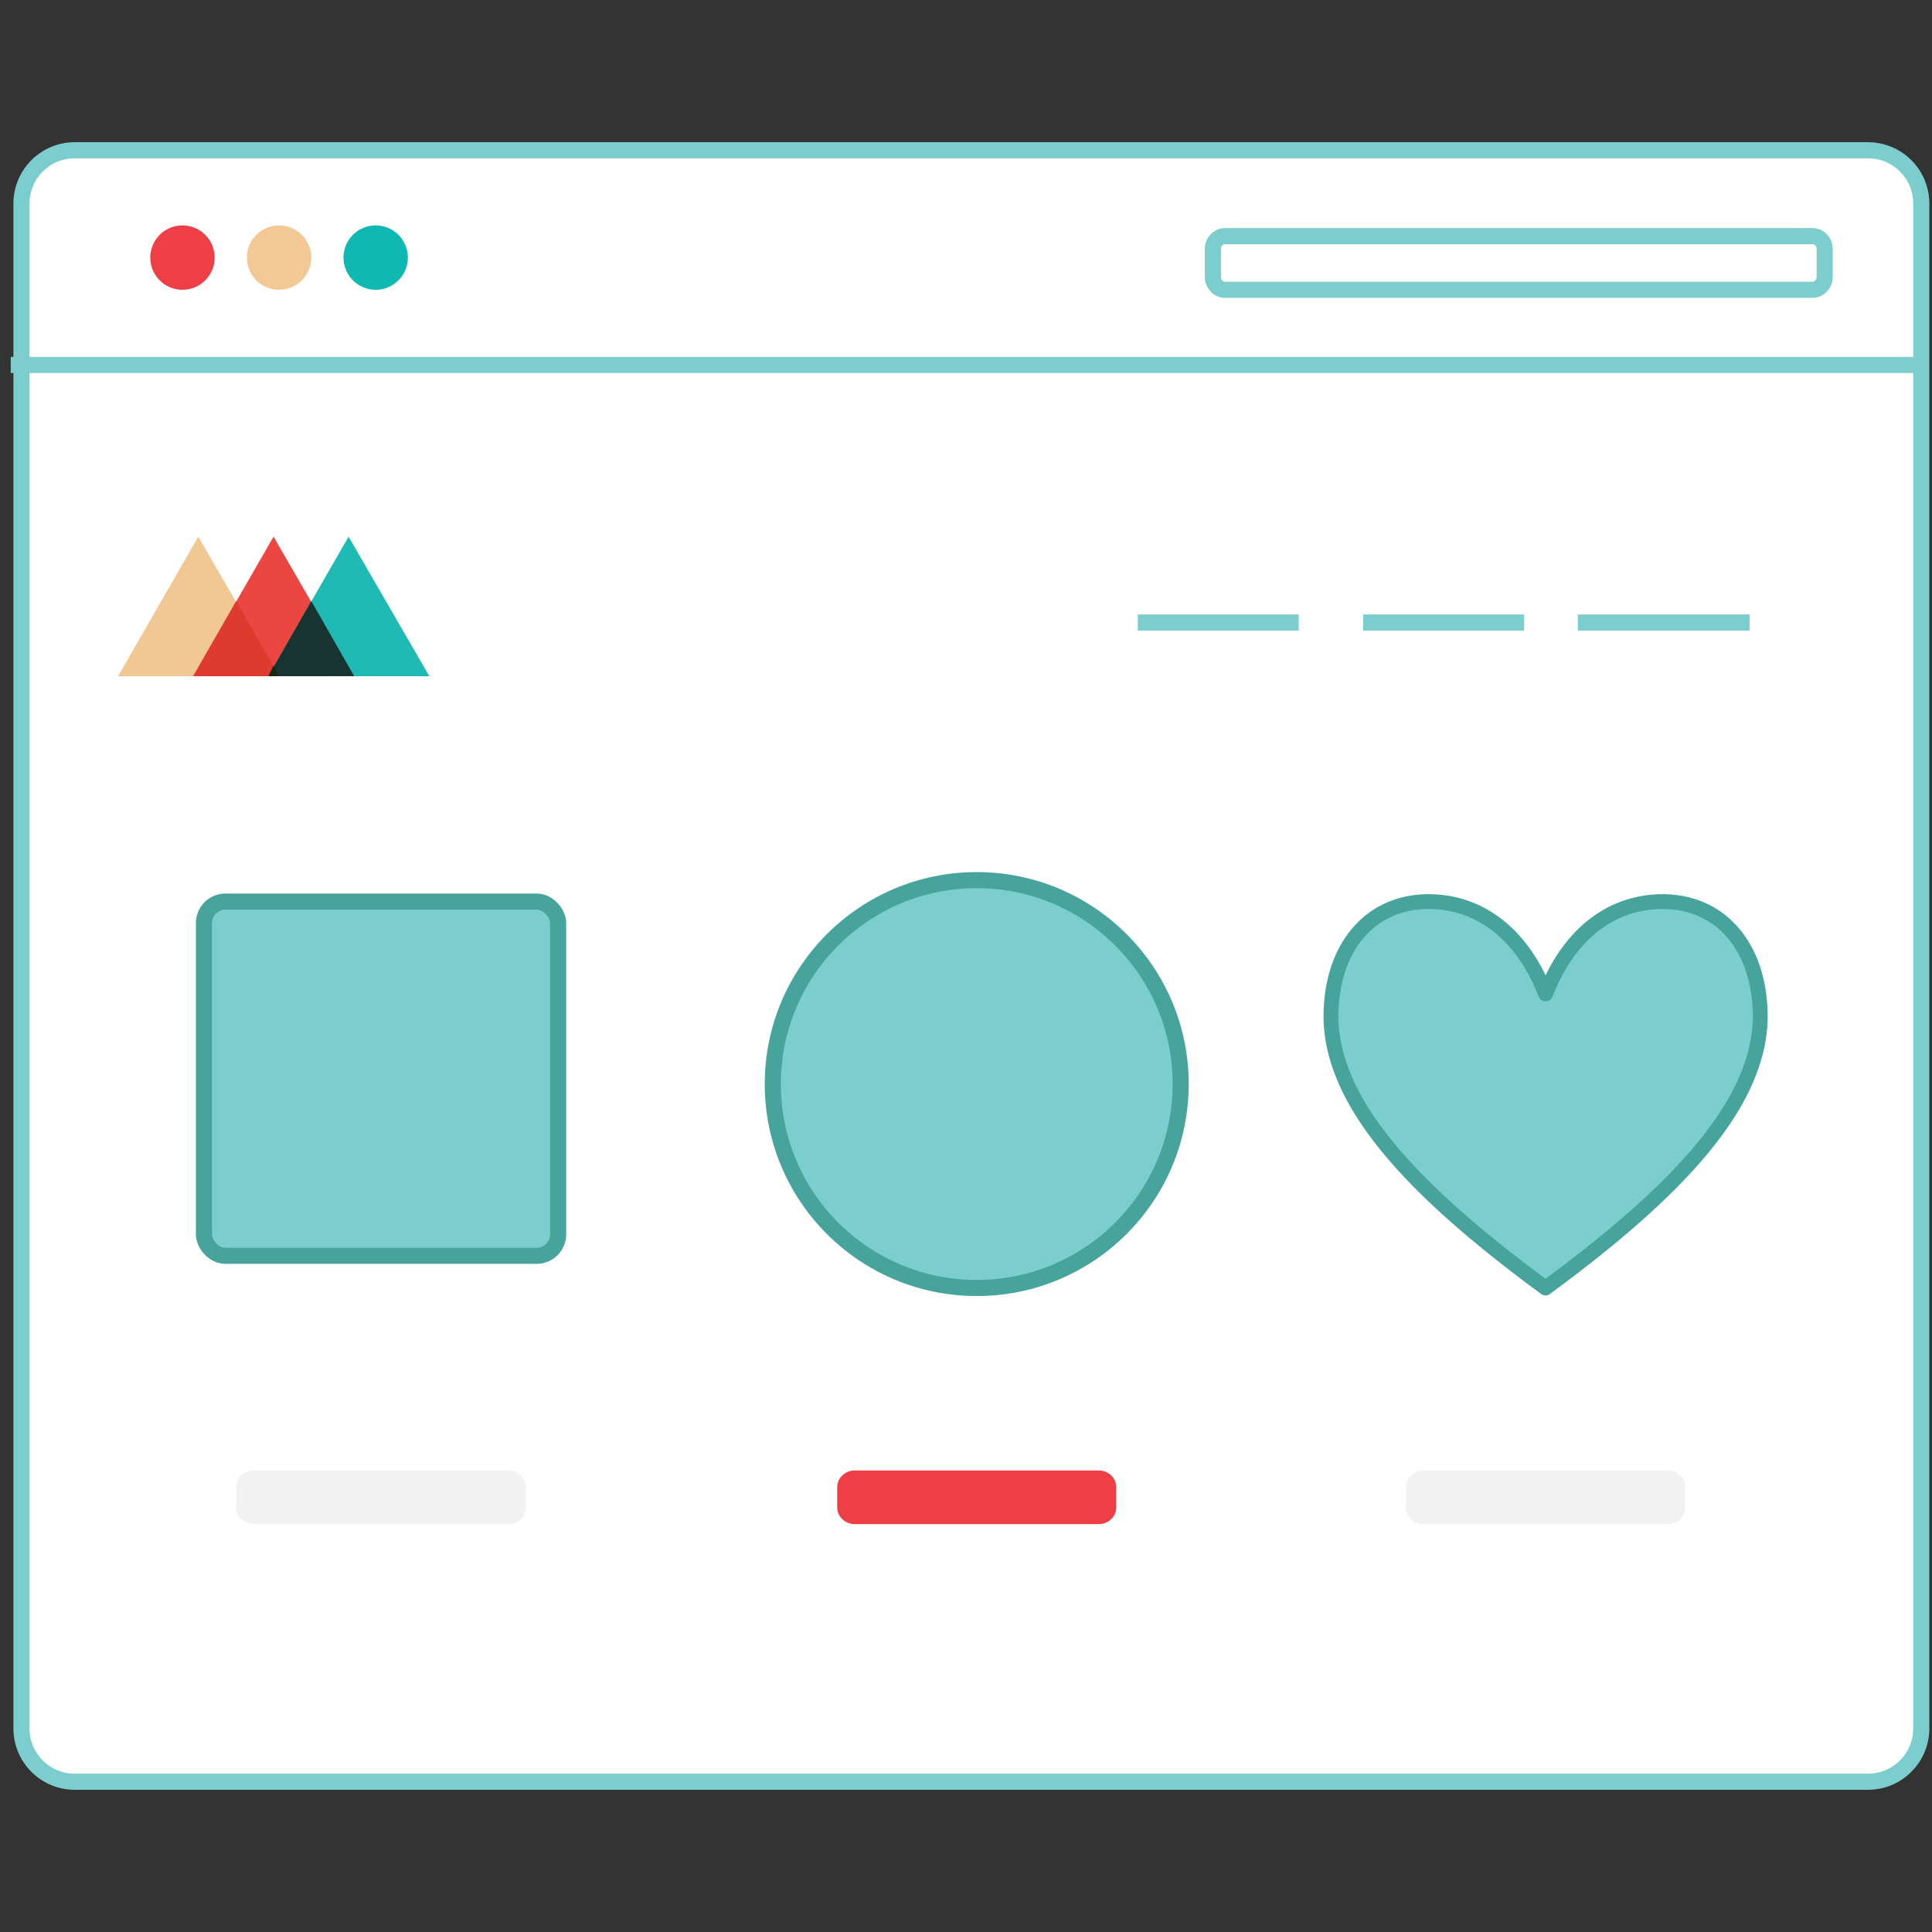
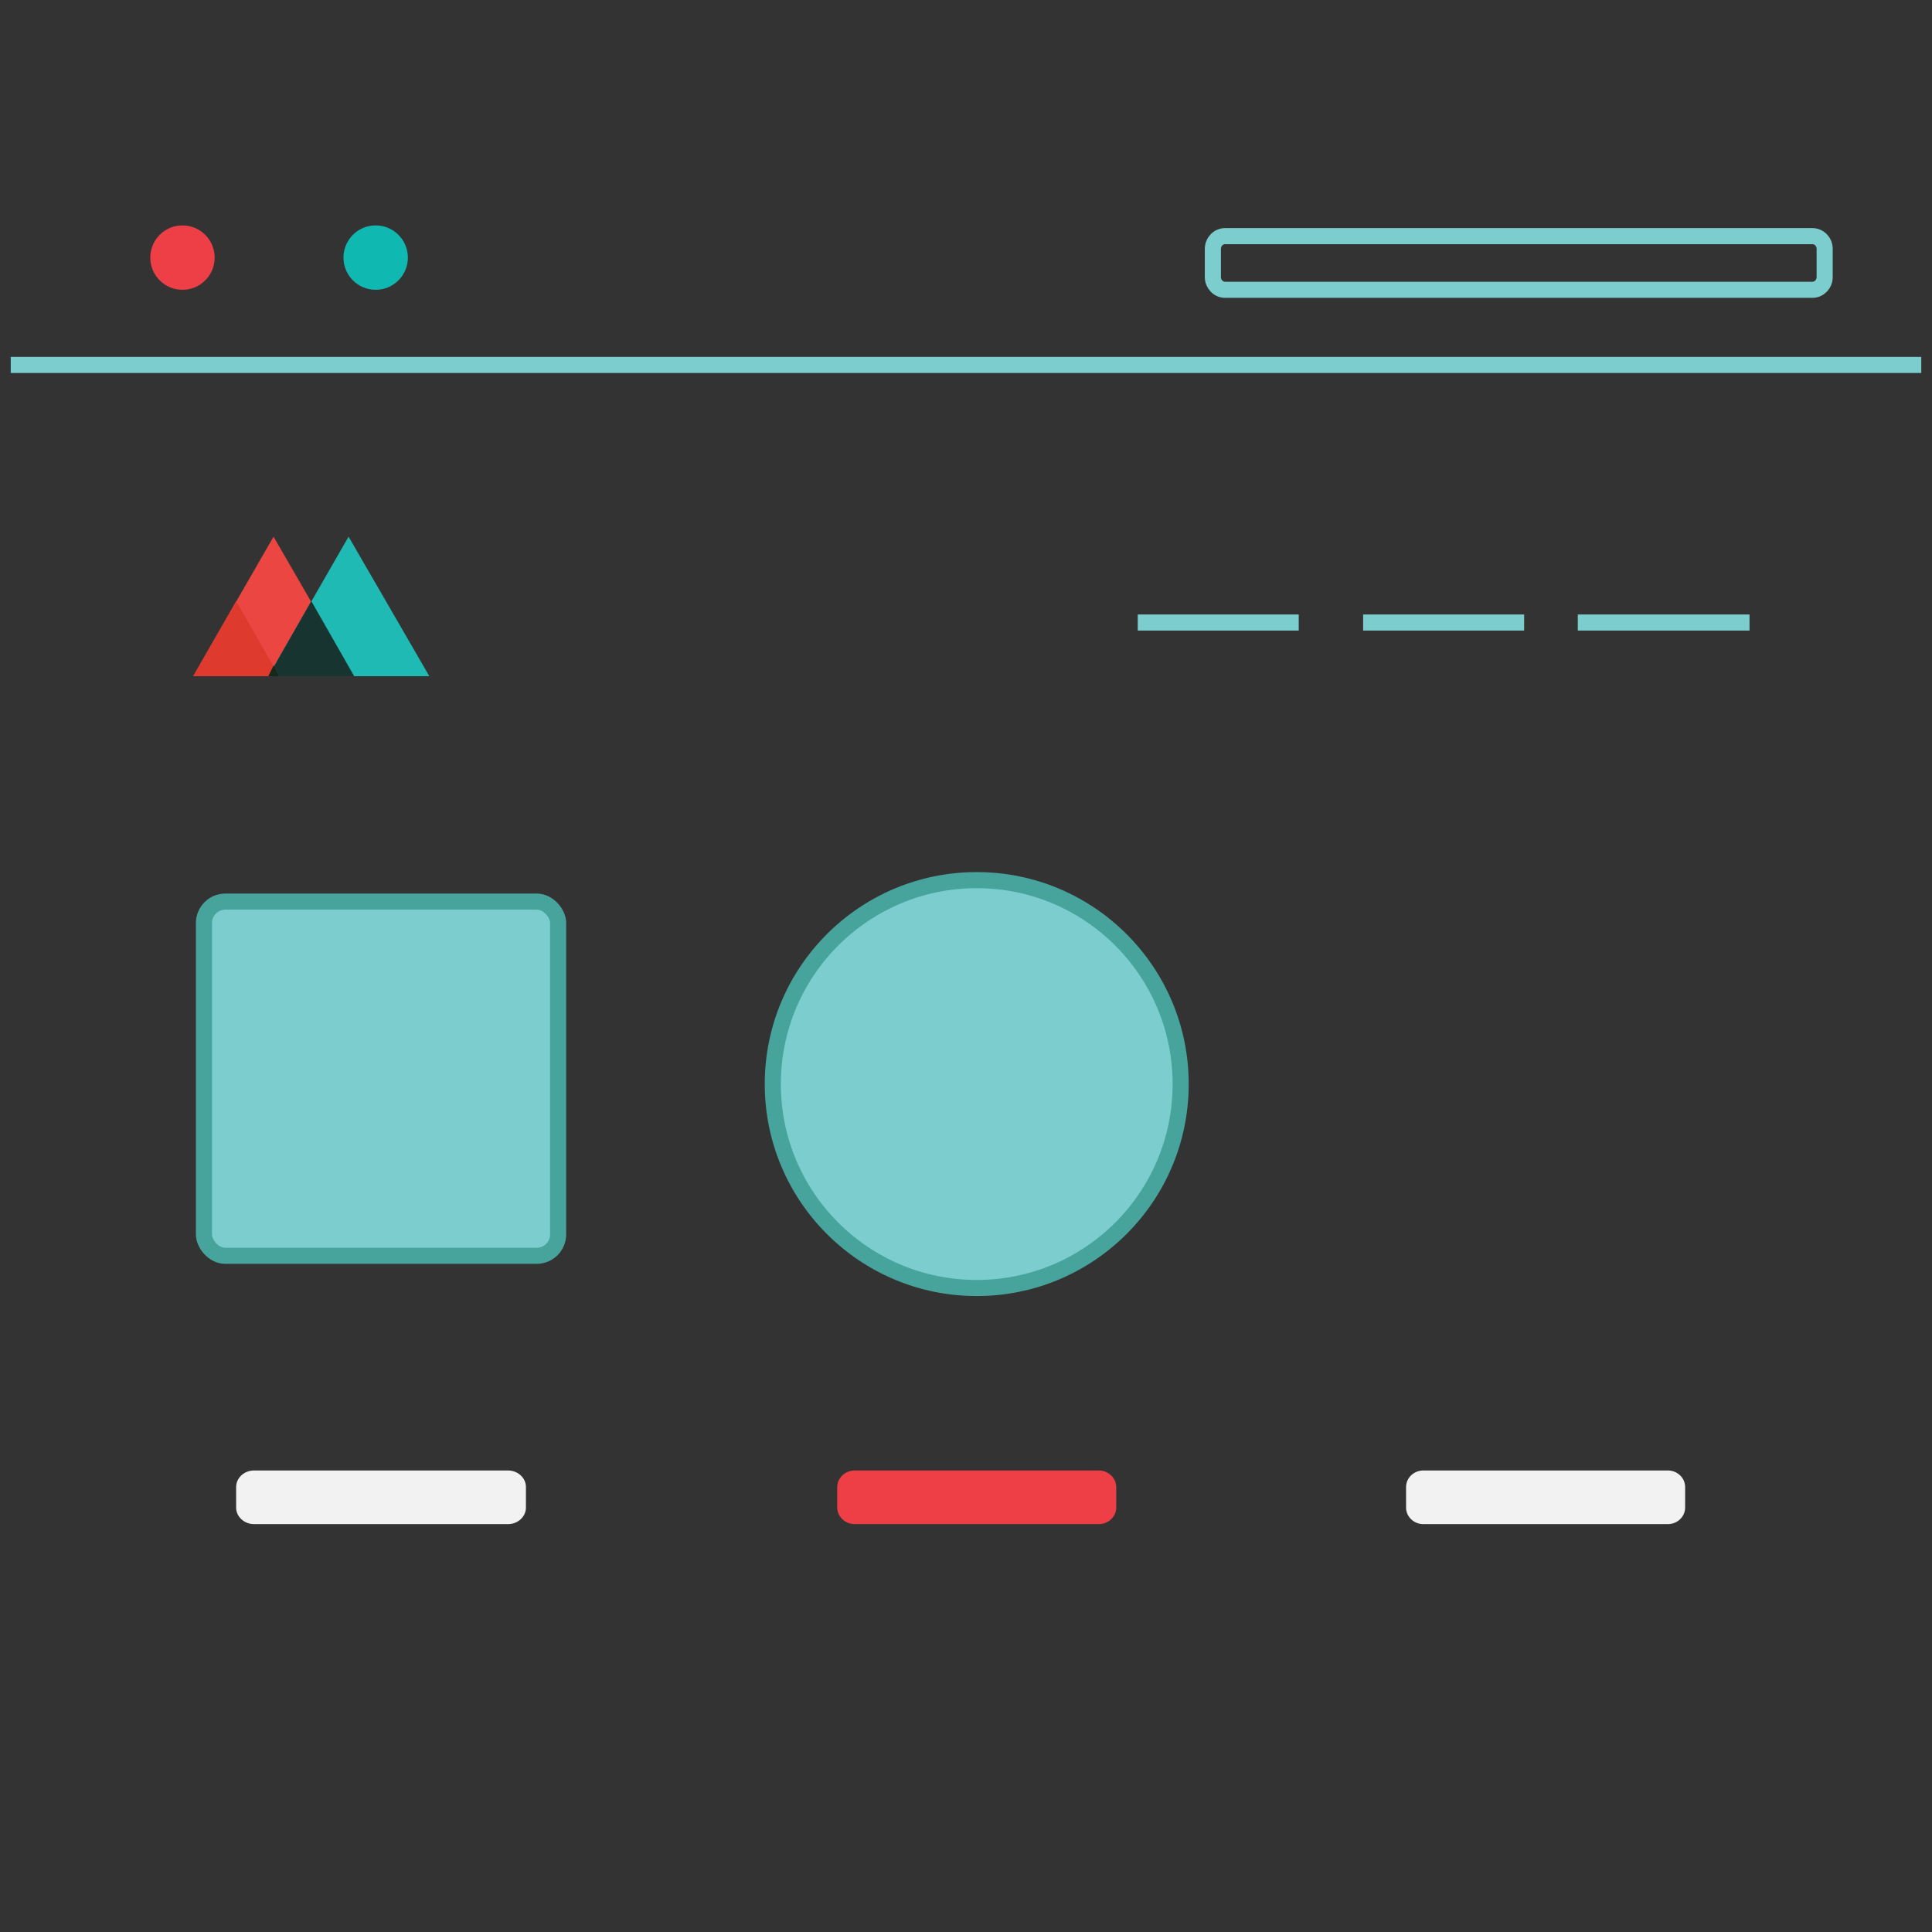
<svg xmlns="http://www.w3.org/2000/svg" width="180" height="180" viewBox="0 0 180 180" fill="none">
  <rect x="0" y="0" width="180" height="180" fill="#333333" stroke="none" />
-   <path d="M174.041 14H6.959C4.22 14 2 16.223 2 18.965V161.035C2 163.777 4.22 166 6.959 166H174.041C176.78 166 179 163.777 179 161.035V18.965C179 16.223 176.78 14 174.041 14Z" fill="white" stroke="#7CCDCD" stroke-width="1.5" stroke-miterlimit="10" />
  <path d="M17 27C18.657 27 20 25.657 20 24C20 22.343 18.657 21 17 21C15.343 21 14 22.343 14 24C14 25.657 15.343 27 17 27Z" fill="#EE3F47" />
  <path d="M35 27C36.657 27 38 25.657 38 24C38 22.343 36.657 21 35 21C33.343 21 32 22.343 32 24C32 25.657 33.343 27 35 27Z" fill="#0FB9B2" />
-   <path d="M26 27C27.657 27 29 25.657 29 24C29 22.343 27.657 21 26 21C24.343 21 23 22.343 23 24C23 25.657 24.343 27 26 27Z" fill="#F2C994" />
  <path d="M168.858 22H114.142C113.511 22 113 22.532 113 23.189V25.811C113 26.468 113.511 27 114.142 27H168.858C169.489 27 170 26.468 170 25.811V23.189C170 22.532 169.489 22 168.858 22Z" stroke="#7CCDCD" stroke-width="1.5" stroke-miterlimit="10" />
  <path d="M1 34H179" stroke="#7CCDCD" stroke-width="1.5" stroke-miterlimit="10" />
  <path d="M147 58H163" stroke="#7CCDCD" stroke-width="1.5" stroke-miterlimit="10" />
  <path d="M127 58H142" stroke="#7CCDCD" stroke-width="1.5" stroke-miterlimit="10" />
  <path d="M106 58H121" stroke="#7CCDCD" stroke-width="1.5" stroke-miterlimit="10" />
-   <path d="M11 63L18.476 50L26 63H11Z" fill="#F1C893" />
  <path d="M18 63L25.486 50L33 63H18Z" fill="#EB4641" />
  <path d="M25 63L32.476 50L40 63H25Z" fill="#1EBAB3" />
  <path d="M25 63H33L29.003 56L25 63Z" fill="#173430" />
  <path d="M18 63H26L22.003 56L18 63Z" fill="#DF3A2E" />
-   <path d="M25 63H26L25.49 62L25 63Z" fill="#15291B" />
+   <path d="M25 63H26L25.49 62Z" fill="#15291B" />
  <path d="M102.362 137H79.638C78.734 137 78 137.7 78 138.563V140.437C78 141.3 78.734 142 79.638 142H102.362C103.266 142 104 141.3 104 140.437V138.563C104 137.7 103.266 137 102.362 137Z" fill="#EE3F47" />
  <path d="M155.383 137H132.617C131.724 137 131 137.69 131 138.542V140.458C131 141.31 131.724 142 132.617 142H155.383C156.276 142 157 141.31 157 140.458V138.542C157 137.69 156.276 137 155.383 137Z" fill="#F2F2F2" />
  <path d="M47.321 137H23.679C22.752 137 22 137.69 22 138.542V140.458C22 141.31 22.752 142 23.679 142H47.321C48.248 142 49 141.31 49 140.458V138.542C49 137.69 48.248 137 47.321 137Z" fill="#F2F2F2" />
  <path d="M91 120C101.493 120 110 111.493 110 101C110 90.507 101.493 82 91 82C80.507 82 72 90.507 72 101C72 111.493 80.507 120 91 120Z" fill="#7CCDCD" stroke="#47A49D" stroke-width="1.5" />
  <rect x="19" y="84" width="33" height="33" rx="2" fill="#7CCDCD" stroke="#47A49D" stroke-width="1.5" />
-   <path d="M143.993 120C156.187 111.035 164.276 102.67 163.993 94.211C163.781 87.885 160.032 83.818 154.544 84.007C149.757 84.171 146.04 87.346 144 92.604C141.96 87.345 138.243 84.171 133.456 84.006C127.968 83.818 124.219 87.885 124.007 94.21C123.724 102.67 131.799 111.035 143.993 120Z" fill="#7CCDCD" stroke="#47A49D" stroke-width="1.384" stroke-linecap="round" stroke-linejoin="round" />
</svg>